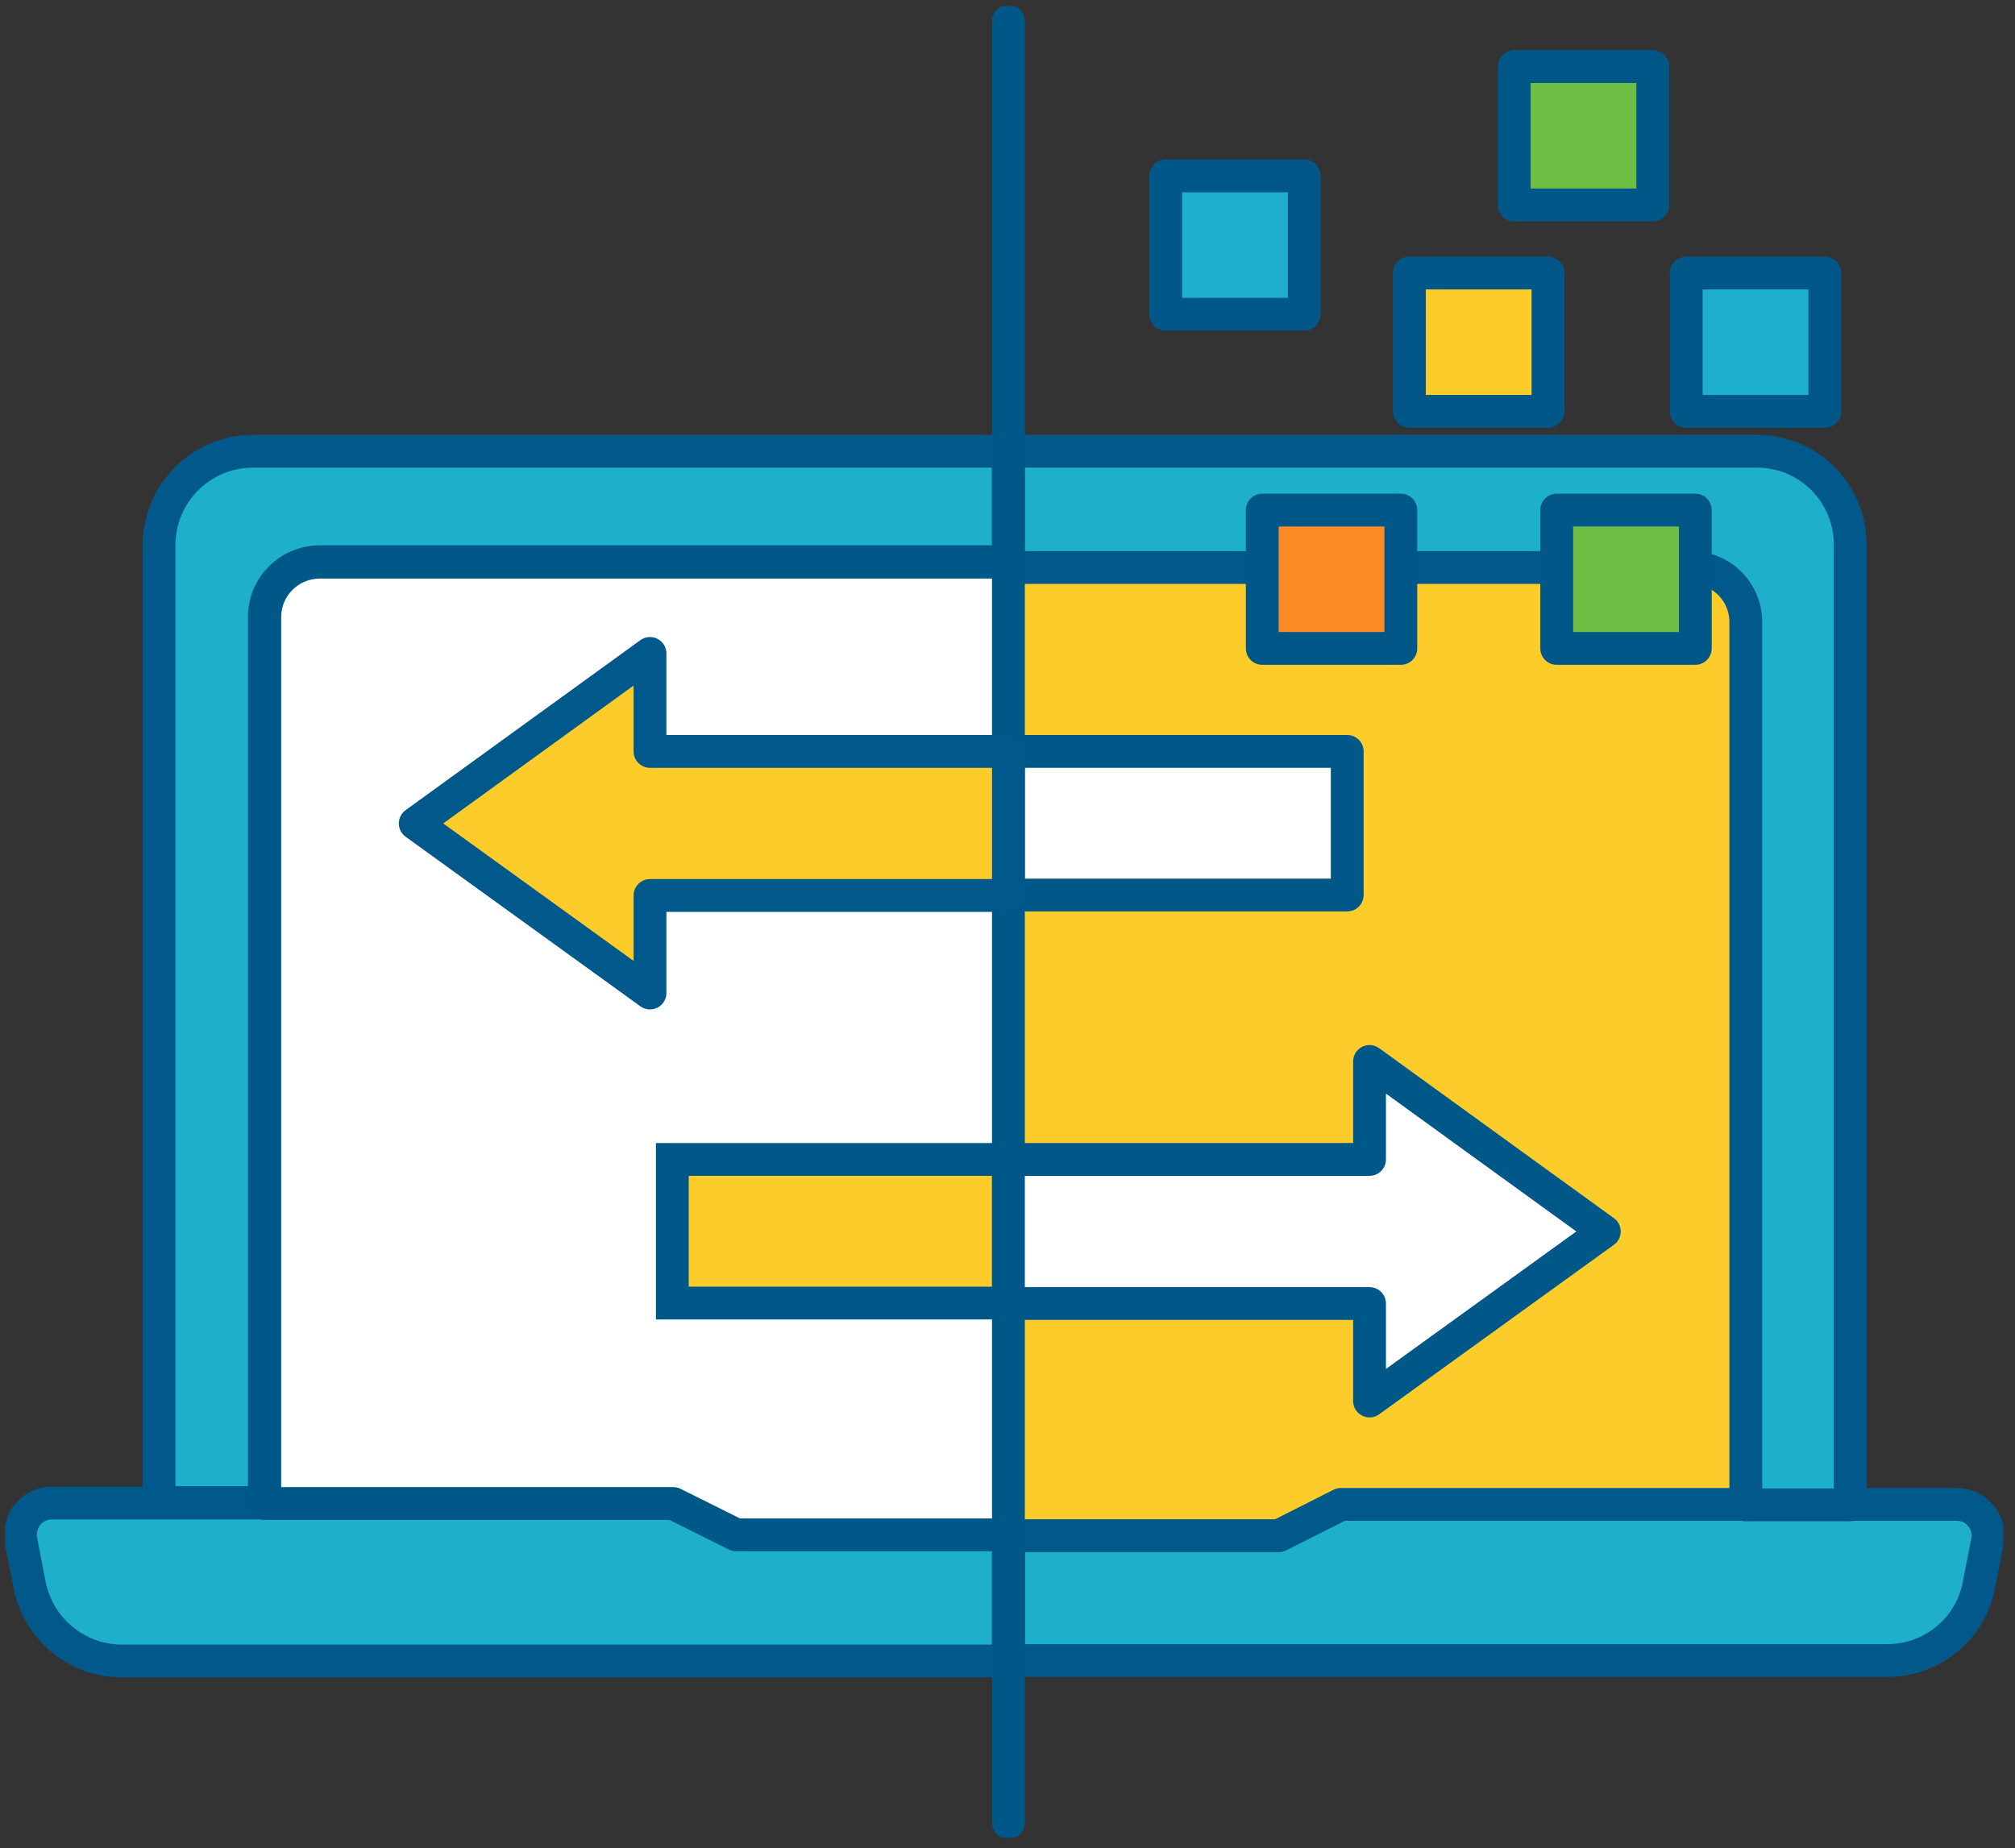
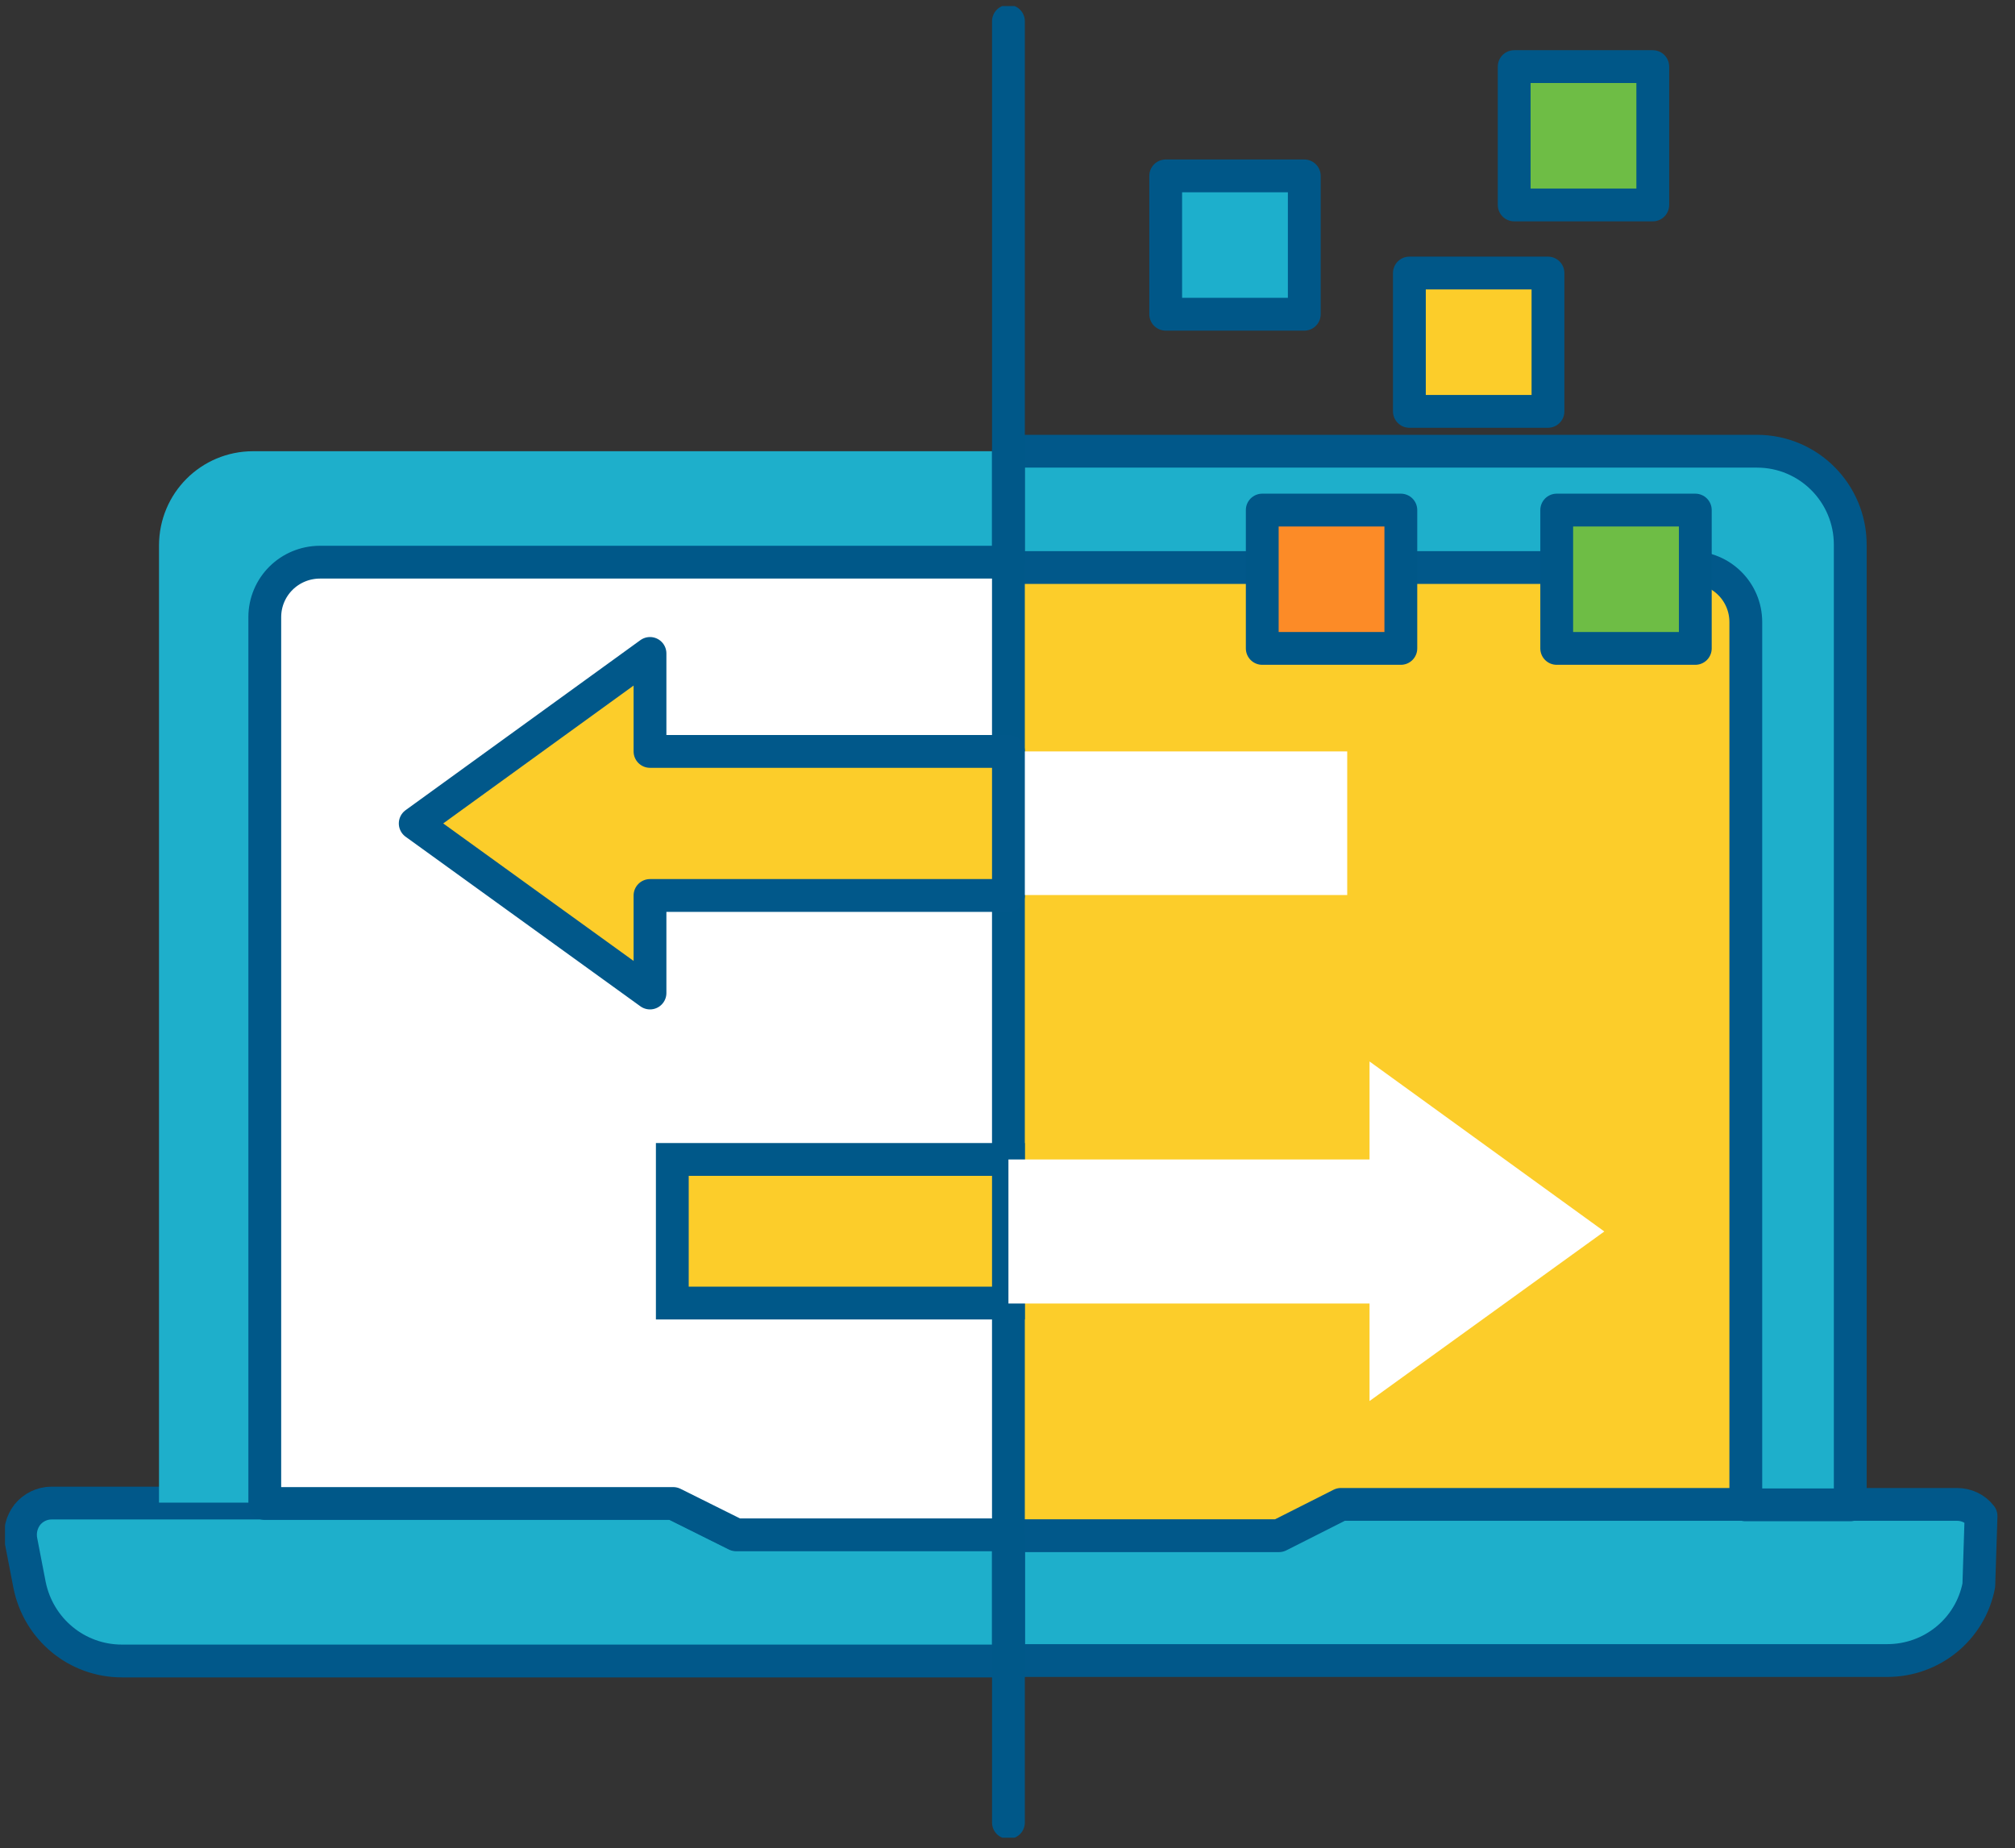
<svg xmlns="http://www.w3.org/2000/svg" width="121" height="111" viewBox="0 0 121 111" fill="none">
  <rect x="0" y="0" width="121" height="111" fill="#333333" stroke="none" />
  <g clip-path="url(#clip0_744_1411)">
    <path d="M60.556 34.056H101.565C103.388 34.056 104.835 35.534 104.835 37.334V90.346H80.551L76.826 92.227H60.583V34.056H60.556Z" fill="#FCCD2A" />
    <path d="M60.556 34.056H101.565C103.388 34.056 104.835 35.534 104.835 37.334V90.346H80.551L76.826 92.227H60.583V34.056H60.556Z" stroke="#01588A" stroke-width="0.67" stroke-linecap="round" stroke-linejoin="round" />
    <path d="M60.556 92.227H76.799L80.524 90.346H117.513C118.076 90.346 118.612 90.588 118.961 91.045C119.309 91.475 119.47 92.039 119.336 92.603L118.827 95.209C118.318 97.843 116.012 99.723 113.332 99.723H60.556V92.227Z" fill="#1EAFCB" />
-     <path d="M60.556 92.227H76.799L80.524 90.346H117.513C118.076 90.346 118.612 90.588 118.961 91.045C119.309 91.475 119.47 92.039 119.336 92.603L118.827 95.209C118.318 97.843 116.012 99.723 113.332 99.723H60.556V92.227Z" stroke="#01588A" stroke-width="1.97" stroke-linecap="round" stroke-linejoin="round" />
+     <path d="M60.556 92.227H76.799L80.524 90.346H117.513C118.076 90.346 118.612 90.588 118.961 91.045L118.827 95.209C118.318 97.843 116.012 99.723 113.332 99.723H60.556V92.227Z" stroke="#01588A" stroke-width="1.97" stroke-linecap="round" stroke-linejoin="round" />
    <path d="M60.555 92.173V99.75H7.323C4.616 99.75 2.311 97.843 1.775 95.183L1.266 92.549C1.158 91.985 1.292 91.421 1.641 90.964C1.989 90.534 2.525 90.266 3.088 90.266H40.426L44.205 92.146H60.555V92.173Z" fill="#1EAFCB" />
    <path d="M60.555 92.173V99.75H7.323C4.616 99.75 2.311 97.843 1.775 95.183L1.266 92.549C1.158 91.985 1.292 91.421 1.641 90.964C1.989 90.534 2.525 90.266 3.088 90.266H40.426L44.205 92.146H60.555V92.173Z" stroke="#01588A" stroke-width="1.97" stroke-linecap="round" stroke-linejoin="round" />
    <path d="M60.556 27.071V33.734H19.197C17.375 33.734 15.874 35.212 15.874 37.039V90.239H9.548V32.767C9.548 29.623 12.068 27.098 15.204 27.098H60.556V27.071Z" fill="#1EAFCB" />
-     <path d="M60.556 27.071V33.734H19.197C17.375 33.734 15.874 35.212 15.874 37.039V90.239H9.548V32.767C9.548 29.623 12.068 27.098 15.204 27.098H60.556V27.071Z" stroke="#01588A" stroke-width="1.97" stroke-linecap="round" stroke-linejoin="round" />
    <path d="M104.835 90.373V37.361C104.835 35.534 103.361 34.083 101.565 34.083H60.556V27.098H105.505C108.615 27.098 111.107 29.623 111.107 32.713V90.373H104.809H104.835Z" fill="#1EAFCB" />
    <path d="M104.835 90.373V37.361C104.835 35.534 103.361 34.083 101.565 34.083H60.556V27.098H105.505C108.615 27.098 111.107 29.623 111.107 32.713V90.373H104.809H104.835Z" stroke="#01588A" stroke-width="1.97" stroke-linecap="round" stroke-linejoin="round" />
    <path d="M60.555 33.761V92.173H44.205L40.426 90.292H15.9V37.066C15.9 35.239 17.375 33.761 19.224 33.761H60.582H60.555Z" fill="white" />
    <path d="M60.555 33.761V92.173H44.205L40.426 90.292H15.9V37.066C15.9 35.239 17.375 33.761 19.224 33.761H60.582H60.555Z" stroke="#005889" stroke-width="1.97" stroke-linecap="round" stroke-linejoin="round" />
    <path d="M60.556 1.277V27.071V33.761" stroke="#005889" stroke-width="1.97" stroke-linecap="round" stroke-linejoin="round" />
    <path d="M60.556 92.173V99.75V109.45" stroke="#005889" stroke-width="1.97" stroke-linecap="round" stroke-linejoin="round" />
    <path d="M60.556 69.63H40.372V78.255H60.556V69.63Z" fill="#FCCD2A" stroke="#005889" stroke-width="1.97" />
    <path d="M60.556 78.282H82.24V84.139L96.339 73.956L82.24 63.746V69.63H60.556V78.282Z" fill="white" />
-     <path d="M60.556 78.282H82.24V84.139L96.339 73.956L82.24 63.746V69.63H60.556V78.282Z" stroke="#005889" stroke-width="1.97" stroke-linecap="round" stroke-linejoin="round" />
    <path d="M80.9 45.126H60.556V53.751H80.9V45.126Z" fill="white" />
-     <path d="M80.9 45.126H60.556V53.751H80.9V45.126Z" stroke="#005889" stroke-width="1.97" stroke-linecap="round" stroke-linejoin="round" />
    <path d="M60.556 45.126H39.032V39.242L24.934 49.452L39.032 59.635V53.778H60.556V45.126Z" fill="#FCCD2A" />
    <path d="M60.556 45.126H39.032V39.242L24.934 49.452L39.032 59.635V53.778H60.556V45.126Z" stroke="#01588A" stroke-width="1.97" stroke-linecap="round" stroke-linejoin="round" />
    <rect x="92.955" y="24.705" width="8.322" height="8.308" transform="rotate(-180 92.955 24.705)" fill="#FCCD2A" stroke="#005788" stroke-width="1.97" stroke-linecap="round" stroke-linejoin="round" />
-     <rect x="109.579" y="24.705" width="8.322" height="8.308" transform="rotate(-180 109.579 24.705)" fill="#1DAFCC" stroke="#005788" stroke-width="1.97" stroke-linecap="round" stroke-linejoin="round" />
    <rect x="101.802" y="38.94" width="8.322" height="8.308" transform="rotate(-180 101.802 38.94)" fill="#6EBD45" stroke="#005788" stroke-width="1.97" stroke-linecap="round" stroke-linejoin="round" />
    <rect x="78.322" y="18.871" width="8.322" height="8.308" transform="rotate(-180 78.322 18.871)" fill="#1DAFCC" stroke="#005788" stroke-width="1.97" stroke-linecap="round" stroke-linejoin="round" />
    <rect x="84.12" y="38.94" width="8.322" height="8.308" transform="rotate(-180 84.12 38.94)" fill="#FC8B27" stroke="#005788" stroke-width="1.97" stroke-linecap="round" stroke-linejoin="round" />
    <rect x="99.249" y="12.308" width="8.322" height="8.308" transform="rotate(-180 99.249 12.308)" fill="#6EBD45" stroke="#005788" stroke-width="1.97" stroke-linecap="round" stroke-linejoin="round" />
  </g>
  <defs>
    <clipPath id="clip0_744_1411">
      <rect width="120" height="110" fill="white" transform="translate(0.301 0.363)" />
    </clipPath>
  </defs>
</svg>